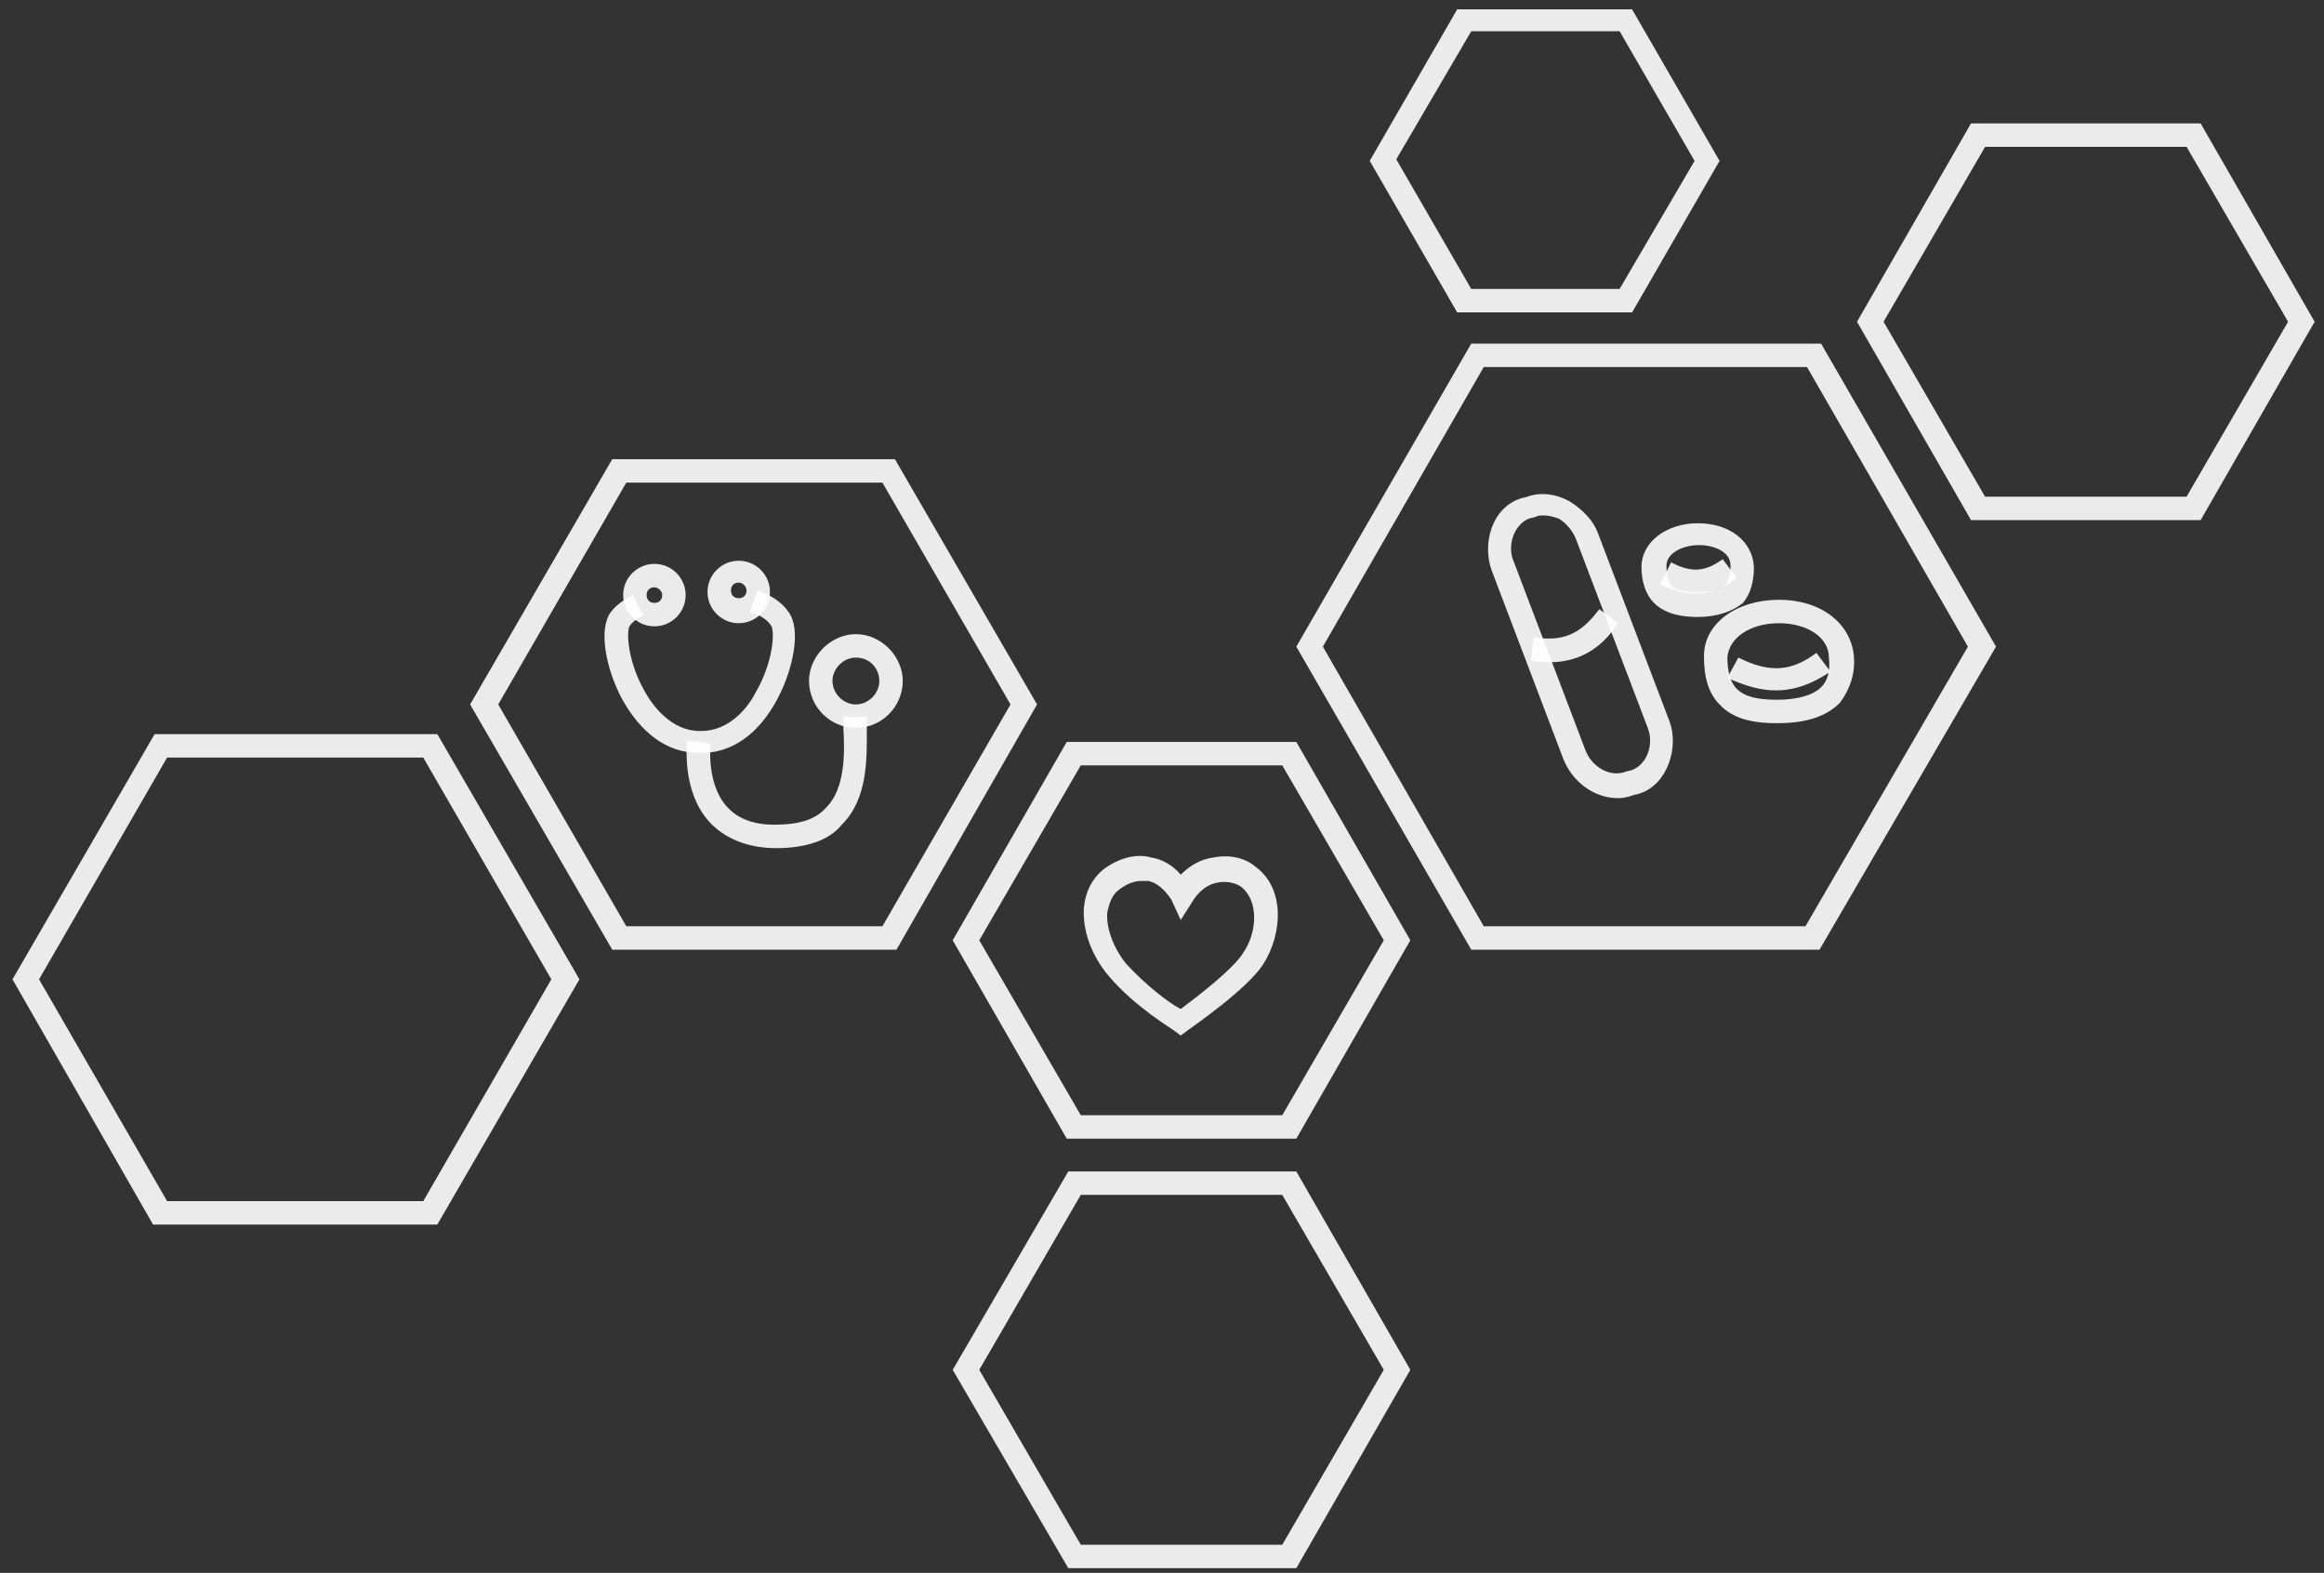
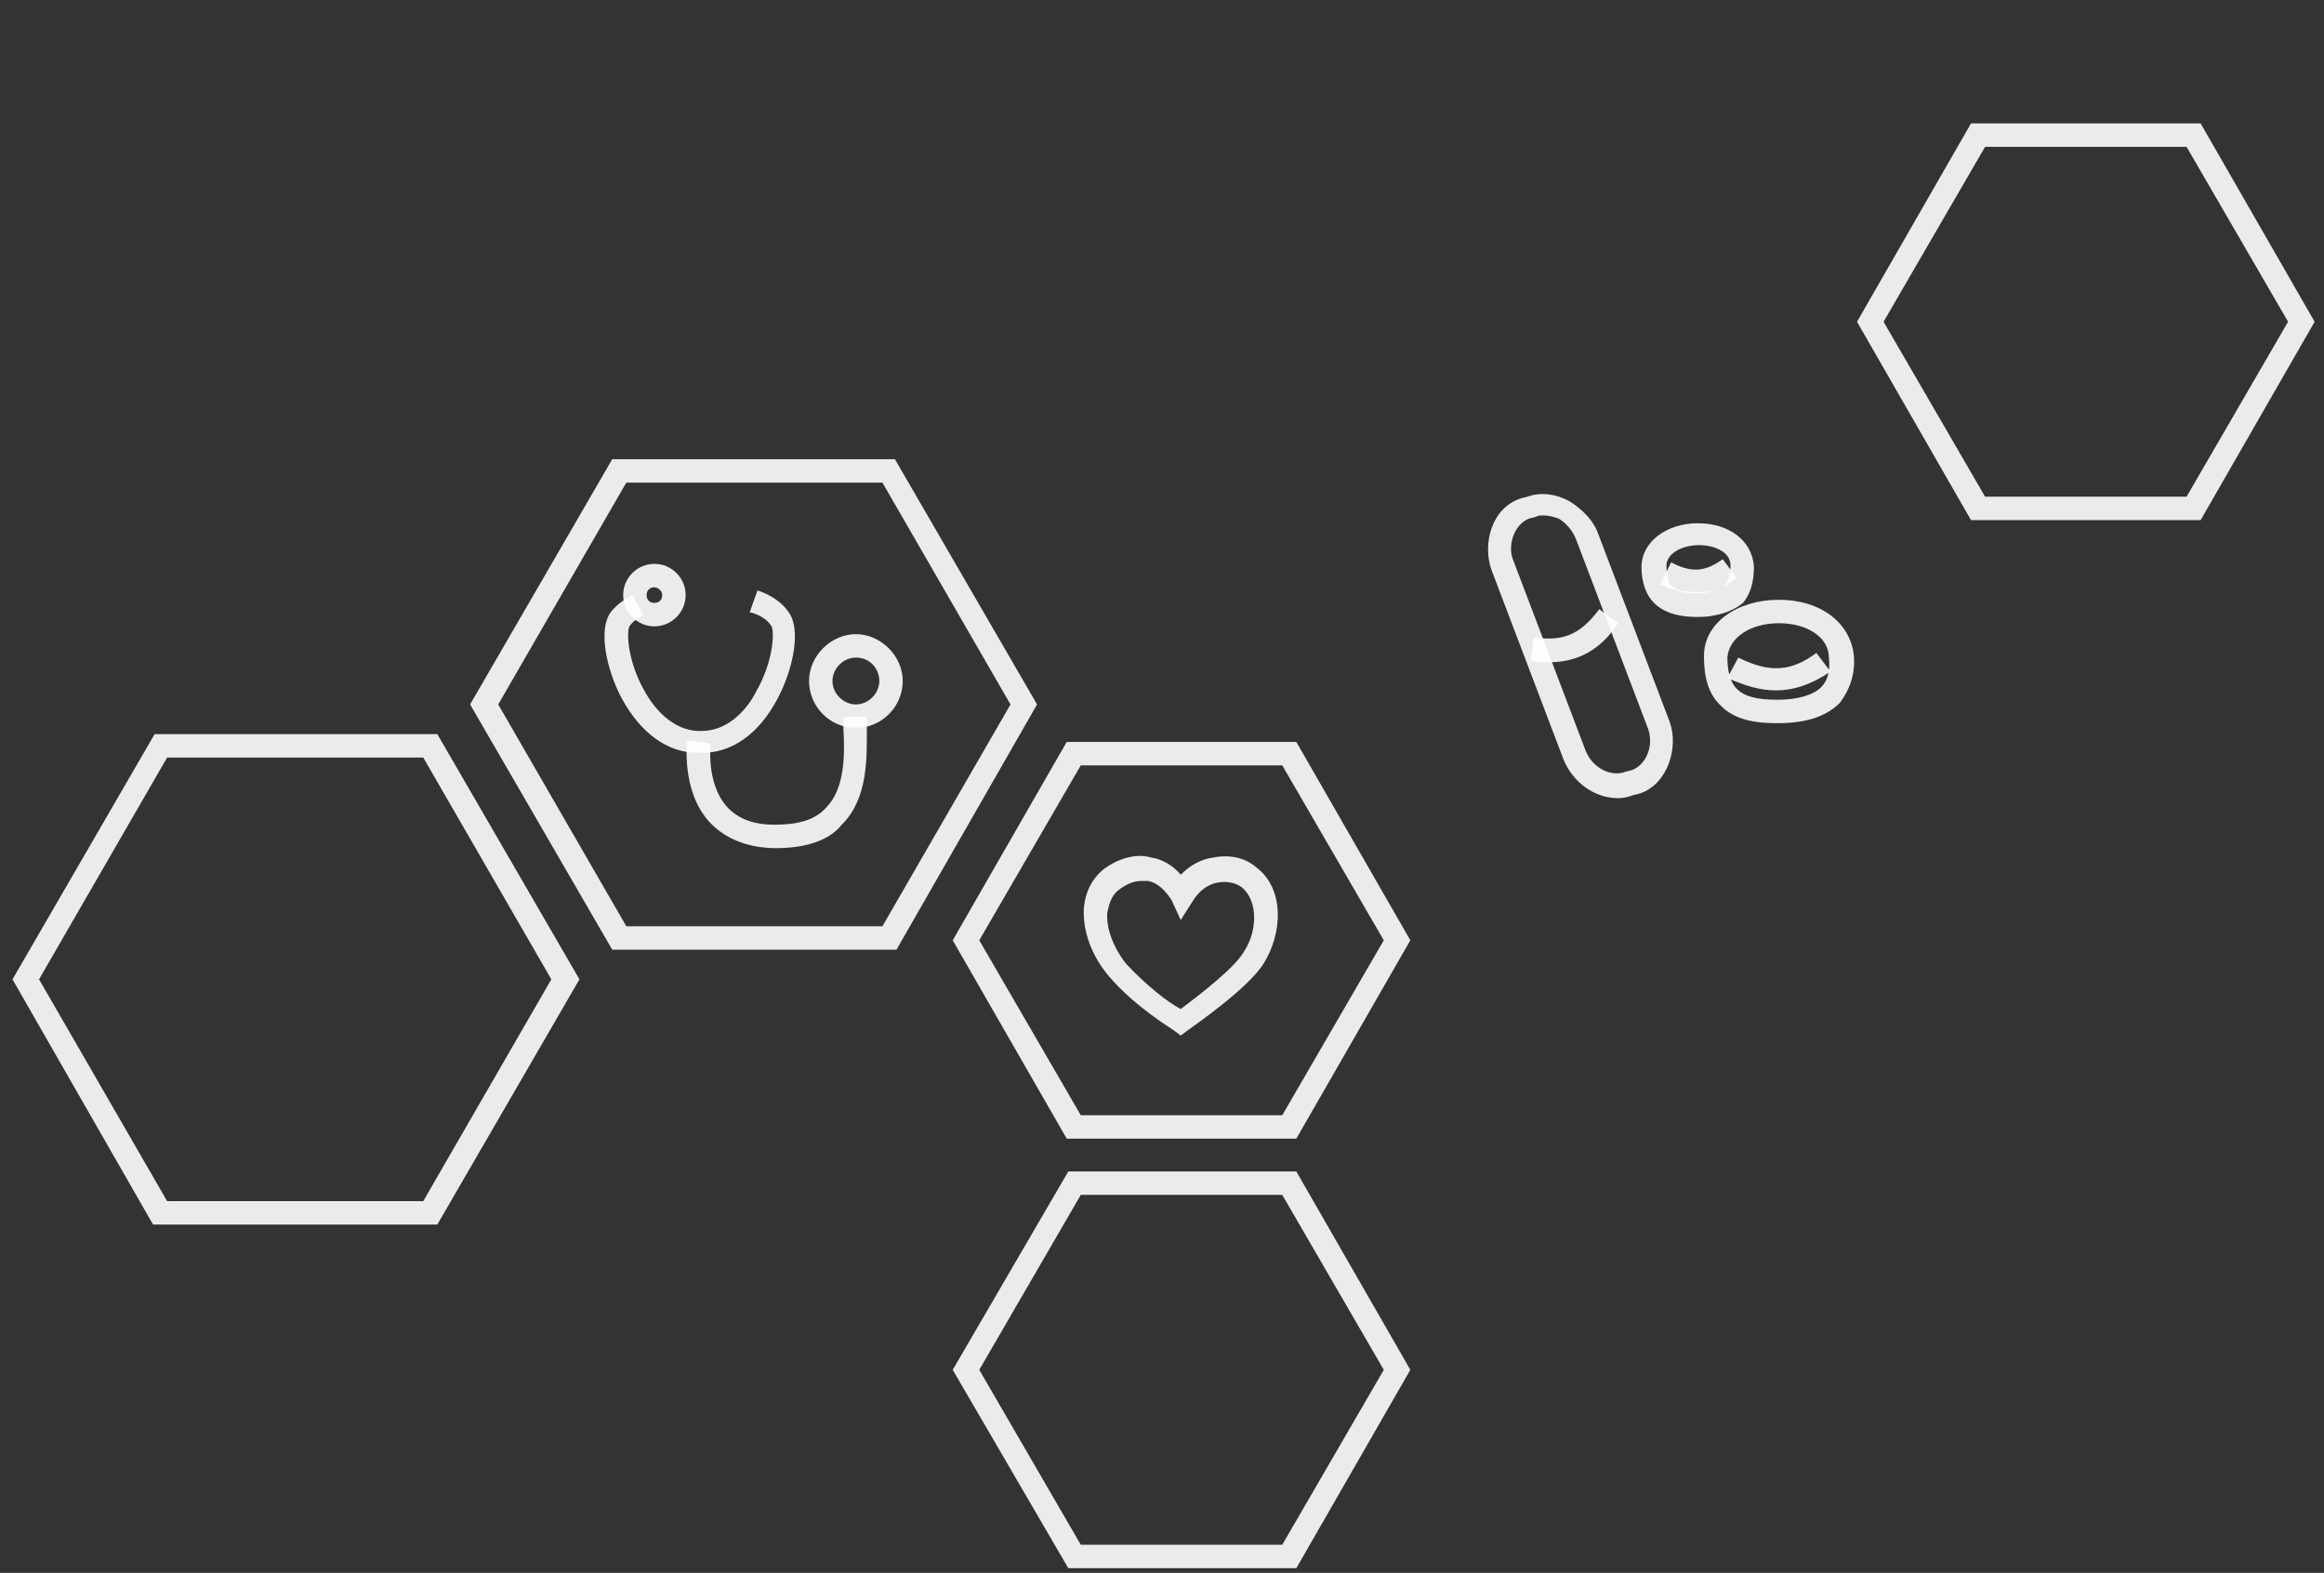
<svg xmlns="http://www.w3.org/2000/svg" version="1.1" id="レイヤー_2_1_" x="0px" y="0px" width="148.8px" height="100.7px" viewBox="0 0 148.8 100.7" style="enable-background:new 0 0 148.8 100.7;" xml:space="preserve">
  <rect x="0" y="0" width="148.8" height="100.7" fill="#333333" stroke="none" />
  <style type="text/css">
	.st0{opacity:0.9;fill:#FFFFFF;}
</style>
  <path class="st0" d="M83,72.9H68.3L61,60.2l7.3-12.7H83l7.3,12.7L83,72.9z M69.2,71.4h12.9l6.5-11.2L82.1,49H69.2l-6.5,11.2  L69.2,71.4z" />
  <path class="st0" d="M83,100.4H68.4L61,87.7L68.4,75H83l7.3,12.7L83,100.4z M69.2,98.9h12.9l6.5-11.2l-6.5-11.2H69.2l-6.5,11.2  L69.2,98.9z" />
  <path class="st0" d="M140.9,33.3h-14.7l-7.3-12.7l7.3-12.7h14.7l7.3,12.7L140.9,33.3z M127.1,31.8H140l6.5-11.2L140,9.4h-12.9  l-6.5,11.2L127.1,31.8z" />
-   <path class="st0" d="M104.5,20H93.3l-5.6-9.7l5.6-9.7h11.2l5.6,9.7L104.5,20z M94.2,18.5h9.5l4.8-8.2L103.7,2h-9.5l-4.8,8.2  L94.2,18.5z" />
-   <path class="st0" d="M116.5,60.8H94.2L83,41.4L94.2,22h22.4l11.2,19.4L116.5,60.8z M95,59.3h20.6L126,41.4l-10.3-17.9H95L84.7,41.4  L95,59.3z" />
  <path class="st0" d="M57.4,60.8H39.2l-9.1-15.7l9.1-15.7h18.1l9.1,15.7L57.4,60.8z M40.1,59.3h16.4l8.2-14.2l-8.2-14.2H40.1  l-8.2,14.2L40.1,59.3z" />
  <path class="st0" d="M28,78.4H9.8l-9-15.7L9.9,47H28l9.1,15.7L28,78.4z M10.7,76.9h16.4l8.2-14.2l-8.2-14.2H10.7L2.5,62.7L10.7,76.9  z" />
  <path class="st0" d="M75.6,66.3L75.2,66c-0.1-0.1-2.5-1.5-4.2-3.5c-1.1-1.3-1.7-2.9-1.6-4.4c0.1-1,0.5-1.8,1.2-2.4  c0.9-0.7,2.1-1.1,3.1-0.8c0.7,0.1,1.4,0.5,1.9,1.1c0.6-0.6,1.3-1,2.1-1.1c1-0.2,2,0,2.7,0.6c1.9,1.4,1.7,4.3,0.5,6.2  c-1,1.6-4.5,4-4.9,4.3L75.6,66.3z M73.1,56.4c-0.5,0-1,0.2-1.5,0.6c-0.5,0.4-0.6,1-0.7,1.4c-0.1,1,0.4,2.3,1.2,3.3  c1.2,1.3,2.7,2.5,3.5,2.9c1.2-0.9,3.4-2.6,4-3.6c0.9-1.3,1-3.3-0.1-4.2c-0.4-0.3-1-0.4-1.5-0.3c-0.7,0.1-1.3,0.6-1.7,1.3l-0.7,1.1  L75,57.6c-0.4-0.6-0.9-1.1-1.5-1.2C73.3,56.4,73.2,56.4,73.1,56.4z" />
  <path class="st0" d="M108.7,39.5c-0.8,0-2-0.1-2.8-0.9c-0.5-0.5-0.8-1.3-0.8-2.3c0-1.6,1.6-2.8,3.6-2.8s3.5,1.1,3.6,2.8  c0,0.9-0.2,1.7-0.7,2.3C111,39.1,110,39.5,108.7,39.5z M108.8,34.9c-1.2,0-2.1,0.6-2.1,1.3c0,0.6,0.1,1,0.3,1.3  c0.3,0.3,0.9,0.4,1.7,0.4c0.9,0,1.5-0.2,1.8-0.5c0.2-0.3,0.3-0.6,0.3-1.2l0,0C110.8,35.3,109.7,34.9,108.8,34.9z" />
  <path class="st0" d="M113.8,46.3c-1.1,0-2.7-0.1-3.7-1.2c-0.7-0.7-1-1.7-1-3.1c0-2.1,2.1-3.6,4.8-3.6c2.7,0,4.6,1.5,4.8,3.6l0,0  c0.1,1.2-0.3,2.2-0.9,3C116.9,45.9,115.6,46.3,113.8,46.3z M113.9,39.9c-1.8,0-3.2,0.9-3.3,2.2c0,0.9,0.2,1.6,0.6,2  c0.5,0.5,1.3,0.7,2.6,0.7c1.3,0,2.3-0.3,2.8-0.8c0.4-0.4,0.6-1,0.5-1.9l0,0C117.1,40.8,115.7,39.9,113.9,39.9z" />
  <path class="st0" d="M103.6,51.1c-1.5,0-2.9-1-3.5-2.5l-4.6-12.1c-0.6-1.7,0-4,1.9-4.6l0.4-0.1c0.8-0.3,1.8-0.2,2.7,0.3  c0.8,0.5,1.5,1.2,1.8,2l4.6,12.1c0.6,1.6-0.1,4-1.9,4.6l-0.4,0.1C104.3,51,104,51.1,103.6,51.1z M98.8,33c-0.2,0-0.3,0-0.5,0.1  l-0.4,0.1c-1,0.4-1.4,1.8-1,2.7l4.6,12.1c0.4,1.1,1.6,1.8,2.6,1.4l0.4-0.1c1-0.4,1.4-1.7,1-2.7l-4.6-12.1c-0.2-0.5-0.6-1-1.1-1.3  C99.5,33.1,99.2,33,98.8,33z" />
  <path class="st0" d="M99.2,42.4c-0.4,0-0.8,0-1.2-0.1l0.2-1.5c1.9,0.3,3-0.2,4.2-1.8l1.2,0.9C102.5,41.6,101,42.4,99.2,42.4z" />
  <path class="st0" d="M113.7,44.2c-1,0-2-0.3-3.1-0.8l0.7-1.3c2,1,3.4,0.9,5-0.3l0.9,1.2C116,43.8,114.9,44.2,113.7,44.2z" />
  <path class="st0" d="M108.6,38c-0.7,0-1.5-0.2-2.3-0.6L107,36c1.3,0.7,2.2,0.6,3.3-0.2l0.9,1.2C110.3,37.7,109.5,38,108.6,38z" />
  <path class="st0" d="M41.9,40.1c-1.1,0-2-0.9-2-2s0.9-2,2-2s2,0.9,2,2C43.9,39.2,43,40.1,41.9,40.1z M41.9,37.6  c-0.3,0-0.5,0.2-0.5,0.5s0.2,0.5,0.5,0.5s0.5-0.2,0.5-0.5S42.1,37.6,41.9,37.6z" />
-   <path class="st0" d="M47.3,39.9c-1.1,0-2-0.9-2-2s0.9-2,2-2s2,0.9,2,2S48.4,39.9,47.3,39.9z M47.3,37.3c-0.3,0-0.5,0.2-0.5,0.5  s0.2,0.5,0.5,0.5s0.5-0.2,0.5-0.5C47.8,37.6,47.6,37.3,47.3,37.3z" />
  <path class="st0" d="M54.8,46.6c-1.7,0-3-1.4-3-3s1.4-3,3-3s3,1.4,3,3S56.5,46.6,54.8,46.6z M54.8,42.1c-0.8,0-1.5,0.7-1.5,1.5  s0.7,1.5,1.5,1.5s1.5-0.7,1.5-1.5S55.7,42.1,54.8,42.1z" />
  <path class="st0" d="M44.7,48.2c-2,0-3.7-1.3-4.9-3.5c-1-1.9-1.5-4.4-0.7-5.5c0.3-0.4,0.8-0.8,1.4-1.1l0.7,1.3  c-0.4,0.2-0.7,0.4-0.9,0.7c-0.2,0.4-0.1,2.3,1,4.2c0.5,0.9,1.7,2.5,3.5,2.5h0.1c1.8,0,3-1.5,3.5-2.5c1.1-1.9,1.2-3.8,1-4.2  c-0.3-0.5-0.9-0.8-1.4-0.9l0.5-1.4c0.9,0.3,1.6,0.8,2,1.4c0.8,1.1,0.3,3.6-0.7,5.5C48.6,47,46.8,48.3,44.7,48.2L44.7,48.2  C44.8,48.2,44.7,48.2,44.7,48.2z" />
  <path class="st0" d="M49.7,54.3c-1.8,0-3.3-0.6-4.3-1.7c-1.8-2-1.4-5.1-1.4-5.2l1.5,0.2c0,0-0.3,2.5,1,4c0.7,0.8,1.7,1.2,3.1,1.2  c1.5,0,2.6-0.3,3.3-1.1c1.2-1.2,1.2-3.4,1.1-5.1c0-0.3,0-0.5,0-0.7h1.5c0,0.2,0,0.5,0,0.7c0,1.9,0.1,4.5-1.6,6.2  C53.1,53.8,51.6,54.3,49.7,54.3z" />
</svg>